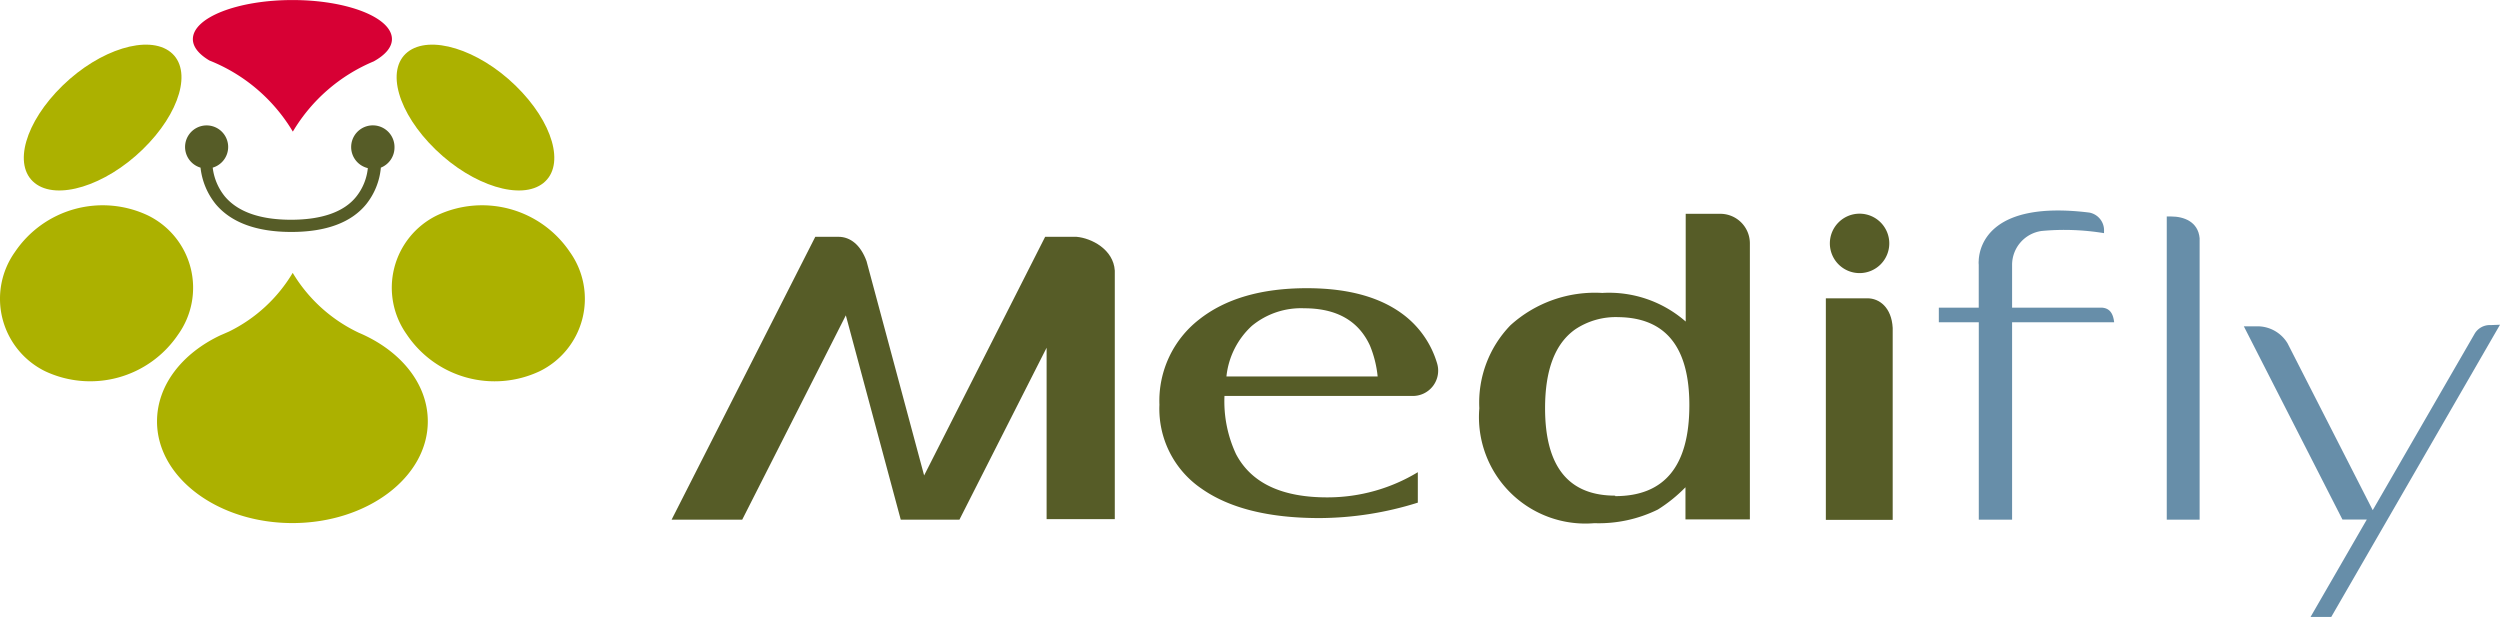
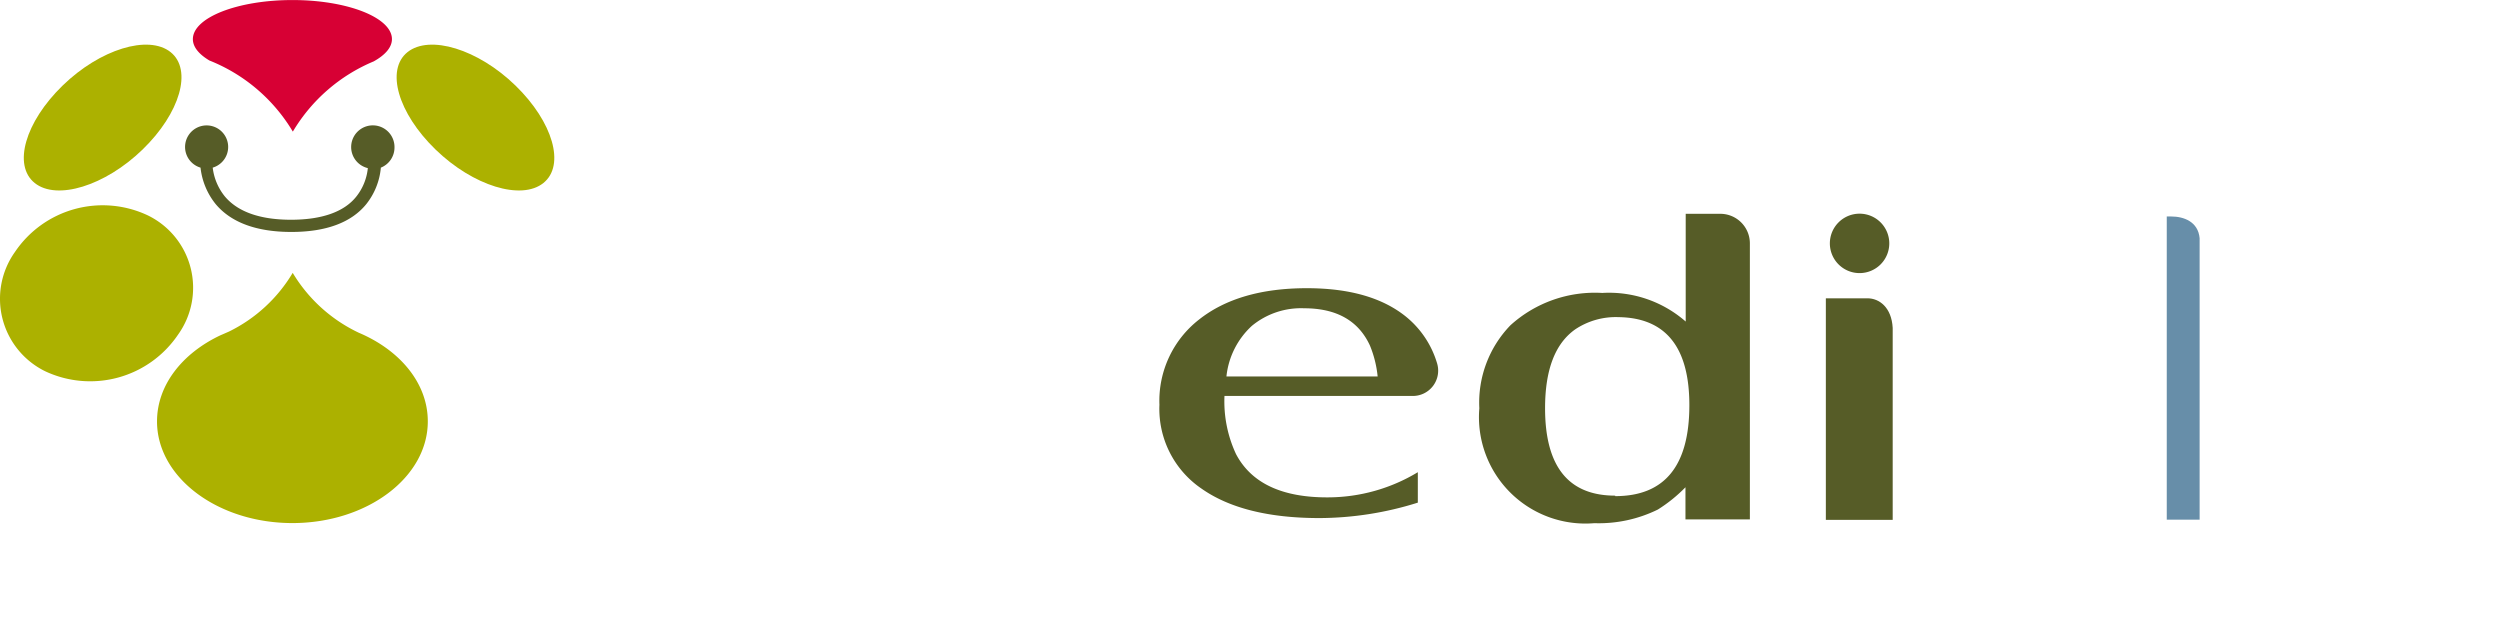
<svg xmlns="http://www.w3.org/2000/svg" width="307.801" height="75.957" viewBox="0 0 307.801 75.957">
  <g id="logo_" data-name="logo " transform="translate(0.021 0)">
-     <path id="Path_26" data-name="Path 26" d="M300.058,291.89h-3.868l-14.9,29.381L274.2,294.888c-.72-1.979-1.979-3-3.463-3h-2.848L250.2,326.713h8.694l12.757-25.154,6.761,25.154h7.225l10.733-21.167v21.107h8.395v-30.6C304.6,293.434,301.9,292.055,300.058,291.89Z" transform="translate(-167.532 -262.733)" fill="#565c27" />
    <path id="Path_27" data-name="Path 27" d="M215.066,277.026c2.713,2.174,1.184,7.5-3.448,11.992s-10.568,6.3-13.282,4.122-1.184-7.5,3.433-11.992S212.338,274.853,215.066,277.026Z" transform="translate(-194.084 -270.61)" fill="#acb100" />
    <path id="Path_28" data-name="Path 28" d="M228.957,277.026c-2.713,2.174-1.184,7.5,3.448,11.992s10.568,6.3,13.282,4.122,1.184-7.5-3.433-11.992S231.685,274.853,228.957,277.026Z" transform="translate(-178.803 -270.61)" fill="#acb100" />
    <path id="Path_29" data-name="Path 29" d="M216.956,305.235a13.057,13.057,0,0,1-16.355,4.5,9.939,9.939,0,0,1-3.718-14.691,13.027,13.027,0,0,1,16.355-4.5,9.909,9.909,0,0,1,3.718,14.691Z" transform="translate(-195.06 -264.026)" fill="#acb100" />
-     <path id="Path_30" data-name="Path 30" d="M229.08,305.235a13.027,13.027,0,0,0,16.34,4.5,9.924,9.924,0,0,0,3.718-14.691,13.027,13.027,0,0,0-16.355-4.5,9.909,9.909,0,0,0-3.7,14.691Z" transform="translate(-179.002 -264.026)" fill="#acb100" />
    <path id="Path_31" data-name="Path 31" d="M212.919,279.89a20.986,20.986,0,0,1,10.269,8.754A20.987,20.987,0,0,1,233.141,280c1.409-.78,2.249-1.724,2.249-2.743,0-2.653-5.487-4.812-12.247-4.812s-12.262,2.159-12.262,4.812C210.88,278.226,211.63,279.126,212.919,279.89Z" transform="translate(-187.155 -272.44)" fill="#d70034" />
    <path id="Path_32" data-name="Path 32" d="M232.779,302.225h0a18.9,18.9,0,0,1-8.14-7.375,18.708,18.708,0,0,1-7.84,7.225h0l-.615.27-.45.195c-4.692,2.219-7.8,6.131-7.8,10.6,0,6.911,7.5,12.517,16.669,12.517s16.669-5.606,16.669-12.517C241.279,308.446,237.846,304.369,232.779,302.225Z" transform="translate(-188.622 -261.256)" fill="#acb100" />
    <path id="Path_33" data-name="Path 33" d="M236.024,285.424A2.668,2.668,0,1,0,232.741,288a6.7,6.7,0,0,1-1.424,3.508c-1.5,1.889-4.257,2.848-8.035,2.848s-6.536-.959-8.14-2.863a6.911,6.911,0,0,1-1.5-3.553,2.653,2.653,0,1,0-1.5,0,8.634,8.634,0,0,0,1.874,4.5c1.9,2.264,5.037,3.418,9.309,3.418s7.375-1.154,9.219-3.418a8.4,8.4,0,0,0,1.8-4.5,2.668,2.668,0,0,0,1.679-2.518Z" transform="translate(-187.474 -267.301)" fill="#565c27" />
    <path id="Path_34" data-name="Path 34" d="M352.645,293.633a3.658,3.658,0,1,1-3.658-3.643,3.658,3.658,0,0,1,3.658,3.643Z" transform="translate(-120.057 -263.682)" fill="#565c27" />
    <path id="Path_35" data-name="Path 35" d="M350.127,296.94H345v27.283h8.23v-23.64C353.095,298.064,351.581,296.94,350.127,296.94Z" transform="translate(-120.222 -260.213)" fill="#565c27" />
    <path id="Path_36" data-name="Path 36" d="M346.242,290h-4.287v13.267a14.331,14.331,0,0,0-10.268-3.523,15.485,15.485,0,0,0-11.318,3.987,13.7,13.7,0,0,0-3.823,10.209A13.1,13.1,0,0,0,330.7,328.091a16.49,16.49,0,0,0,7.825-1.679,18.362,18.362,0,0,0,3.4-2.743v3.957h7.93V293.6a3.643,3.643,0,0,0-3.613-3.6Zm-12.967,34.7q-8.635,0-8.635-10.763c0-4.722,1.229-7.96,3.718-9.714a8.995,8.995,0,0,1,5.322-1.5q8.724.12,8.724,10.838c0,7.48-3.043,11.2-9.129,11.2Z" transform="translate(-134.431 -263.677)" fill="#565c27" />
    <path id="Path_37" data-name="Path 37" d="M299.7,316.542a15.335,15.335,0,0,1-1.424-7.165h23.07a3.118,3.118,0,0,0,3.088-4.077,11.662,11.662,0,0,0-3.9-5.756q-4.332-3.433-12.112-3.433c-5.576,0-10,1.274-13.267,3.853a12.682,12.682,0,0,0-4.887,10.493,11.873,11.873,0,0,0,5.157,10.313q5.157,3.643,14.556,3.643a40.745,40.745,0,0,0,12.1-1.9v-3.748a21.466,21.466,0,0,1-11.078,3.1Q302.521,321.894,299.7,316.542Zm1.919-15.77a9.5,9.5,0,0,1,6.461-2.189q6,0,8.11,4.6a13.49,13.49,0,0,1,.944,3.793H298.518A9.834,9.834,0,0,1,301.622,300.772Z" transform="translate(-147.539 -260.628)" fill="#565c27" />
    <path id="Path_38" data-name="Path 38" d="M373.54,290.22H373v37.326h4.047V292.888C376.853,290.835,375.069,290.22,373.54,290.22Z" transform="translate(-106.249 -263.567)" fill="#678ea9" />
-     <path id="Path_39" data-name="Path 39" d="M375.866,303.492c-.135-1.214-.645-1.739-1.5-1.8H363.3V296.4a4.212,4.212,0,0,1,3.643-4.152,30.1,30.1,0,0,1,7.675.27v-.225a2.219,2.219,0,0,0-1.814-2.309c-12.112-1.5-13.491,3.987-13.611,5.816h0v.09a2.27,2.27,0,0,0,0,.51v5.292H354.28v1.8H359.2v24.3H363.3v-24.3Z" transform="translate(-115.591 -263.812)" fill="#678ea9" />
-     <path id="Path_40" data-name="Path 40" d="M409.731,299.155a2.159,2.159,0,0,0-2.009,1.109L395.2,321.941l-10.493-20.552a4.332,4.332,0,0,0-3.748-2.084H379.33l12.142,23.79h3l-6.926,11.992h2.548L410.87,299.11Z" transform="translate(-103.09 -259.13)" fill="#678ea9" />
  </g>
</svg>